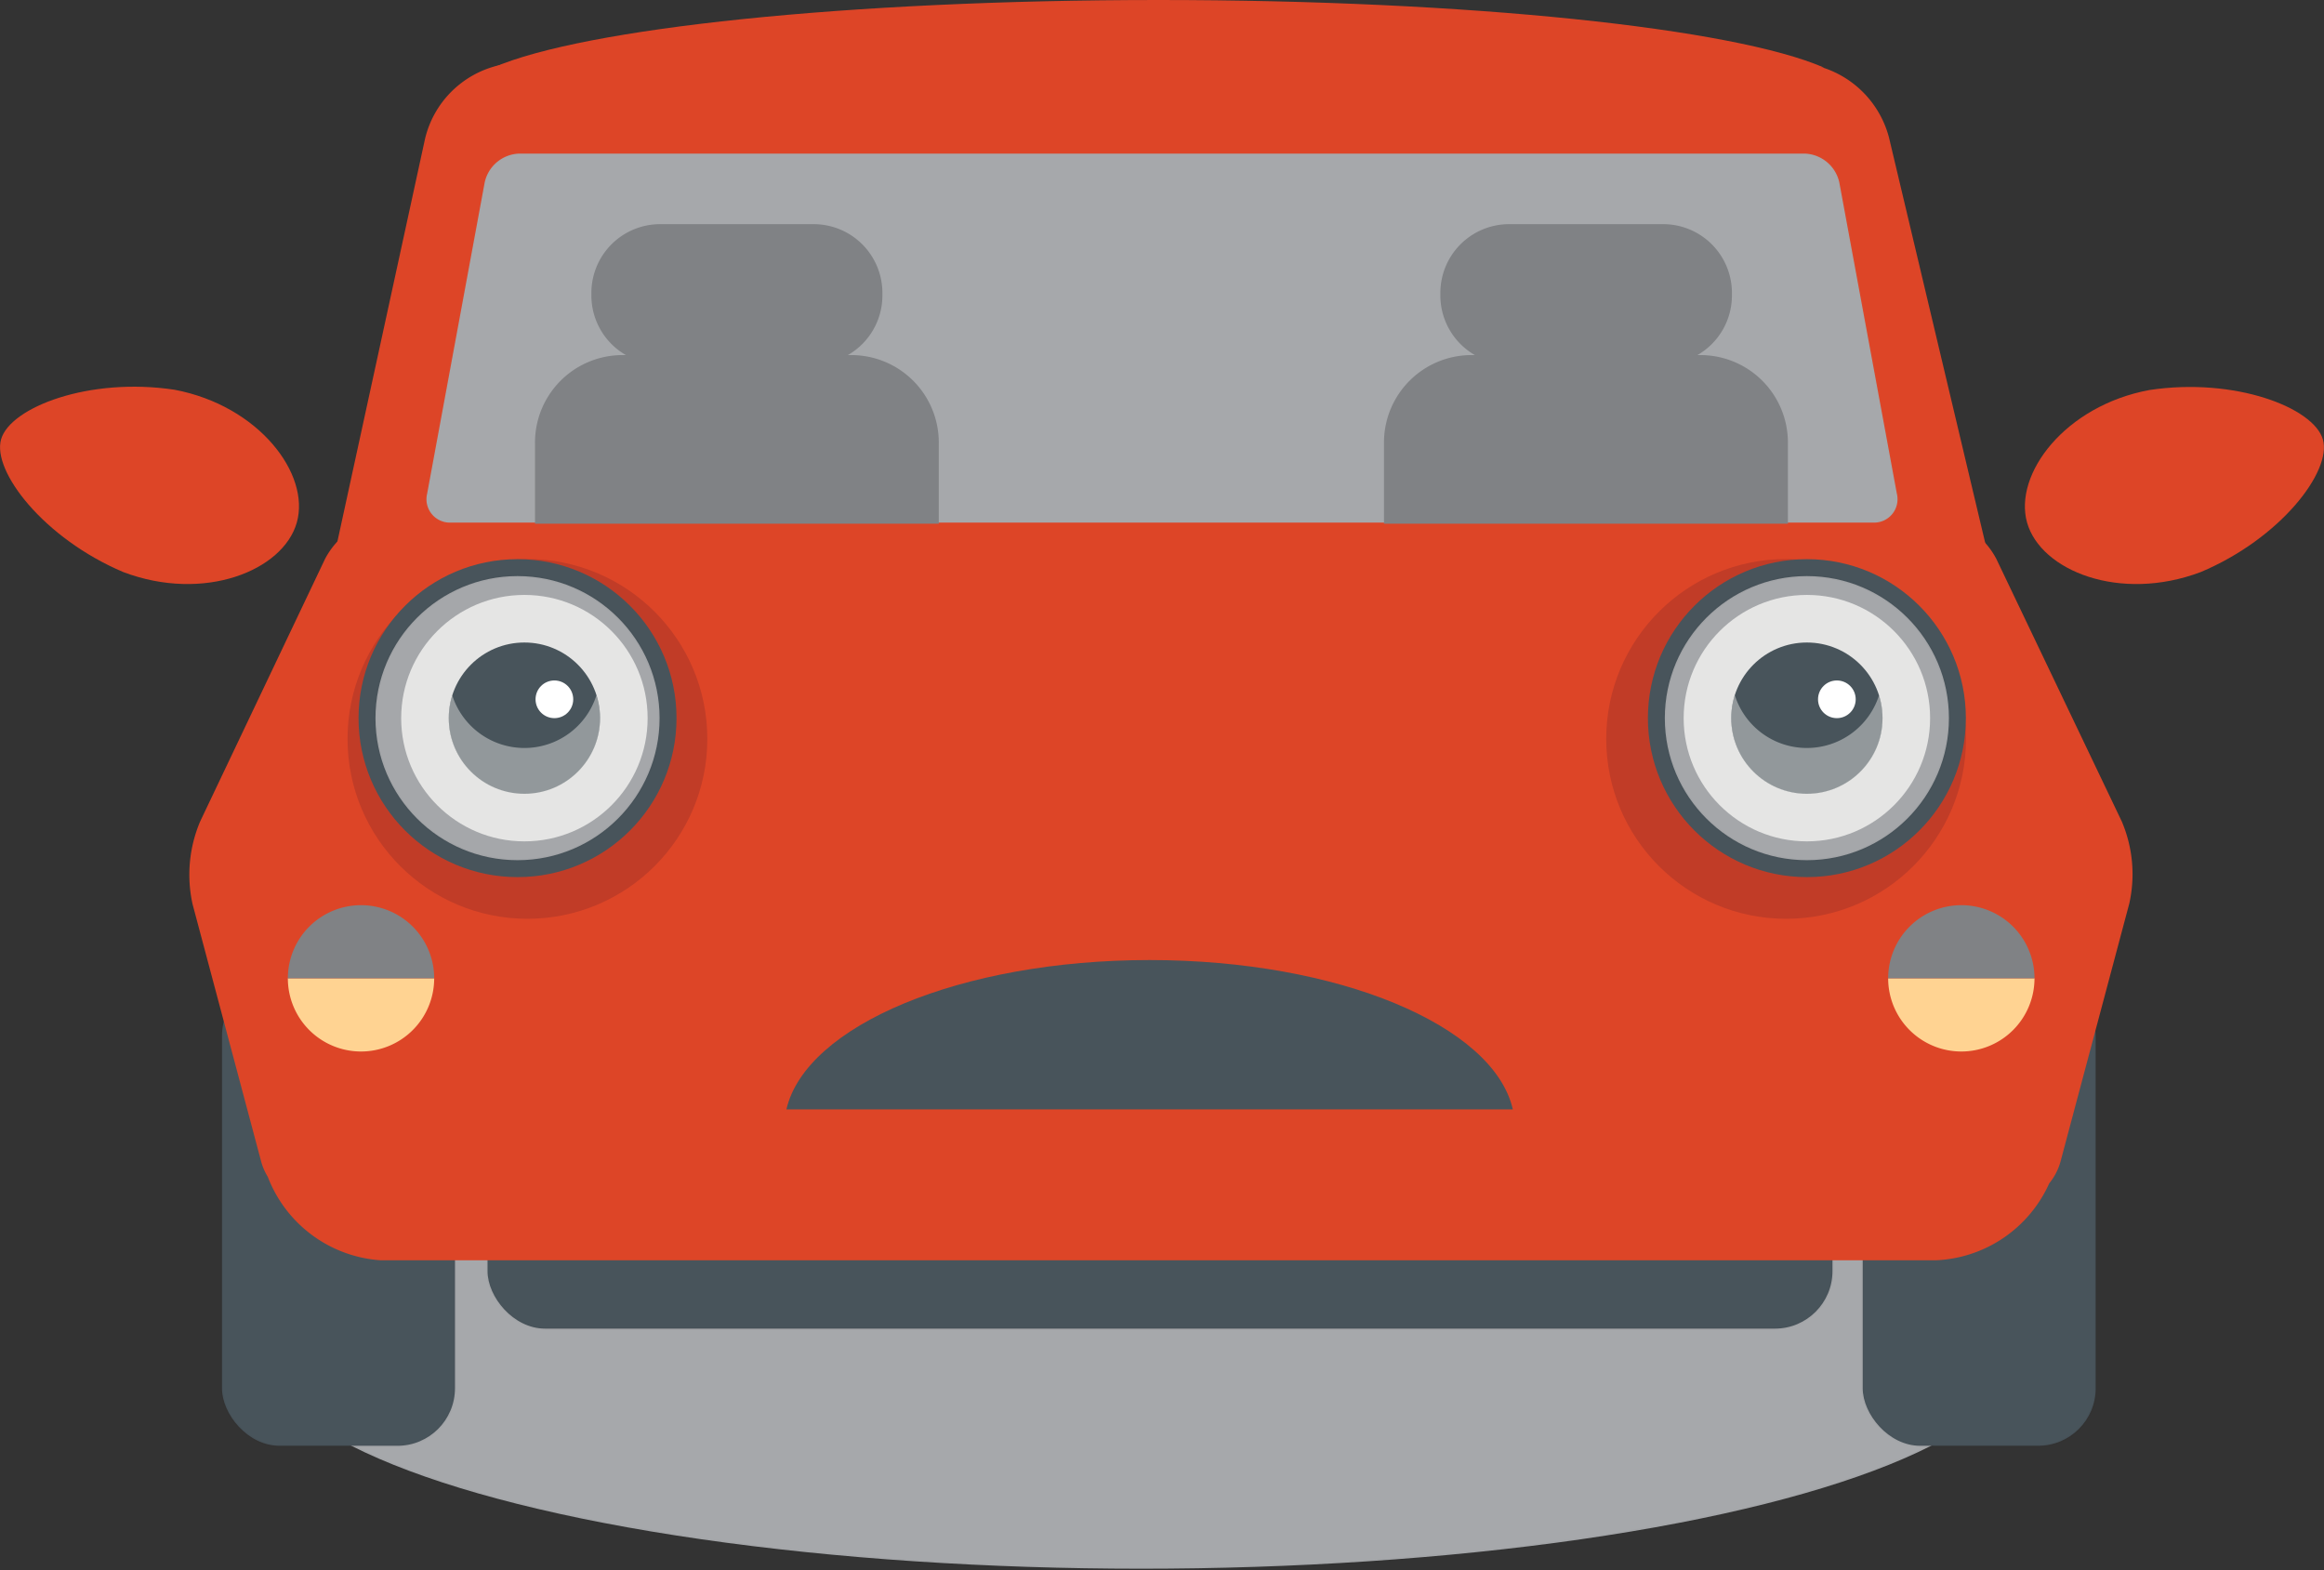
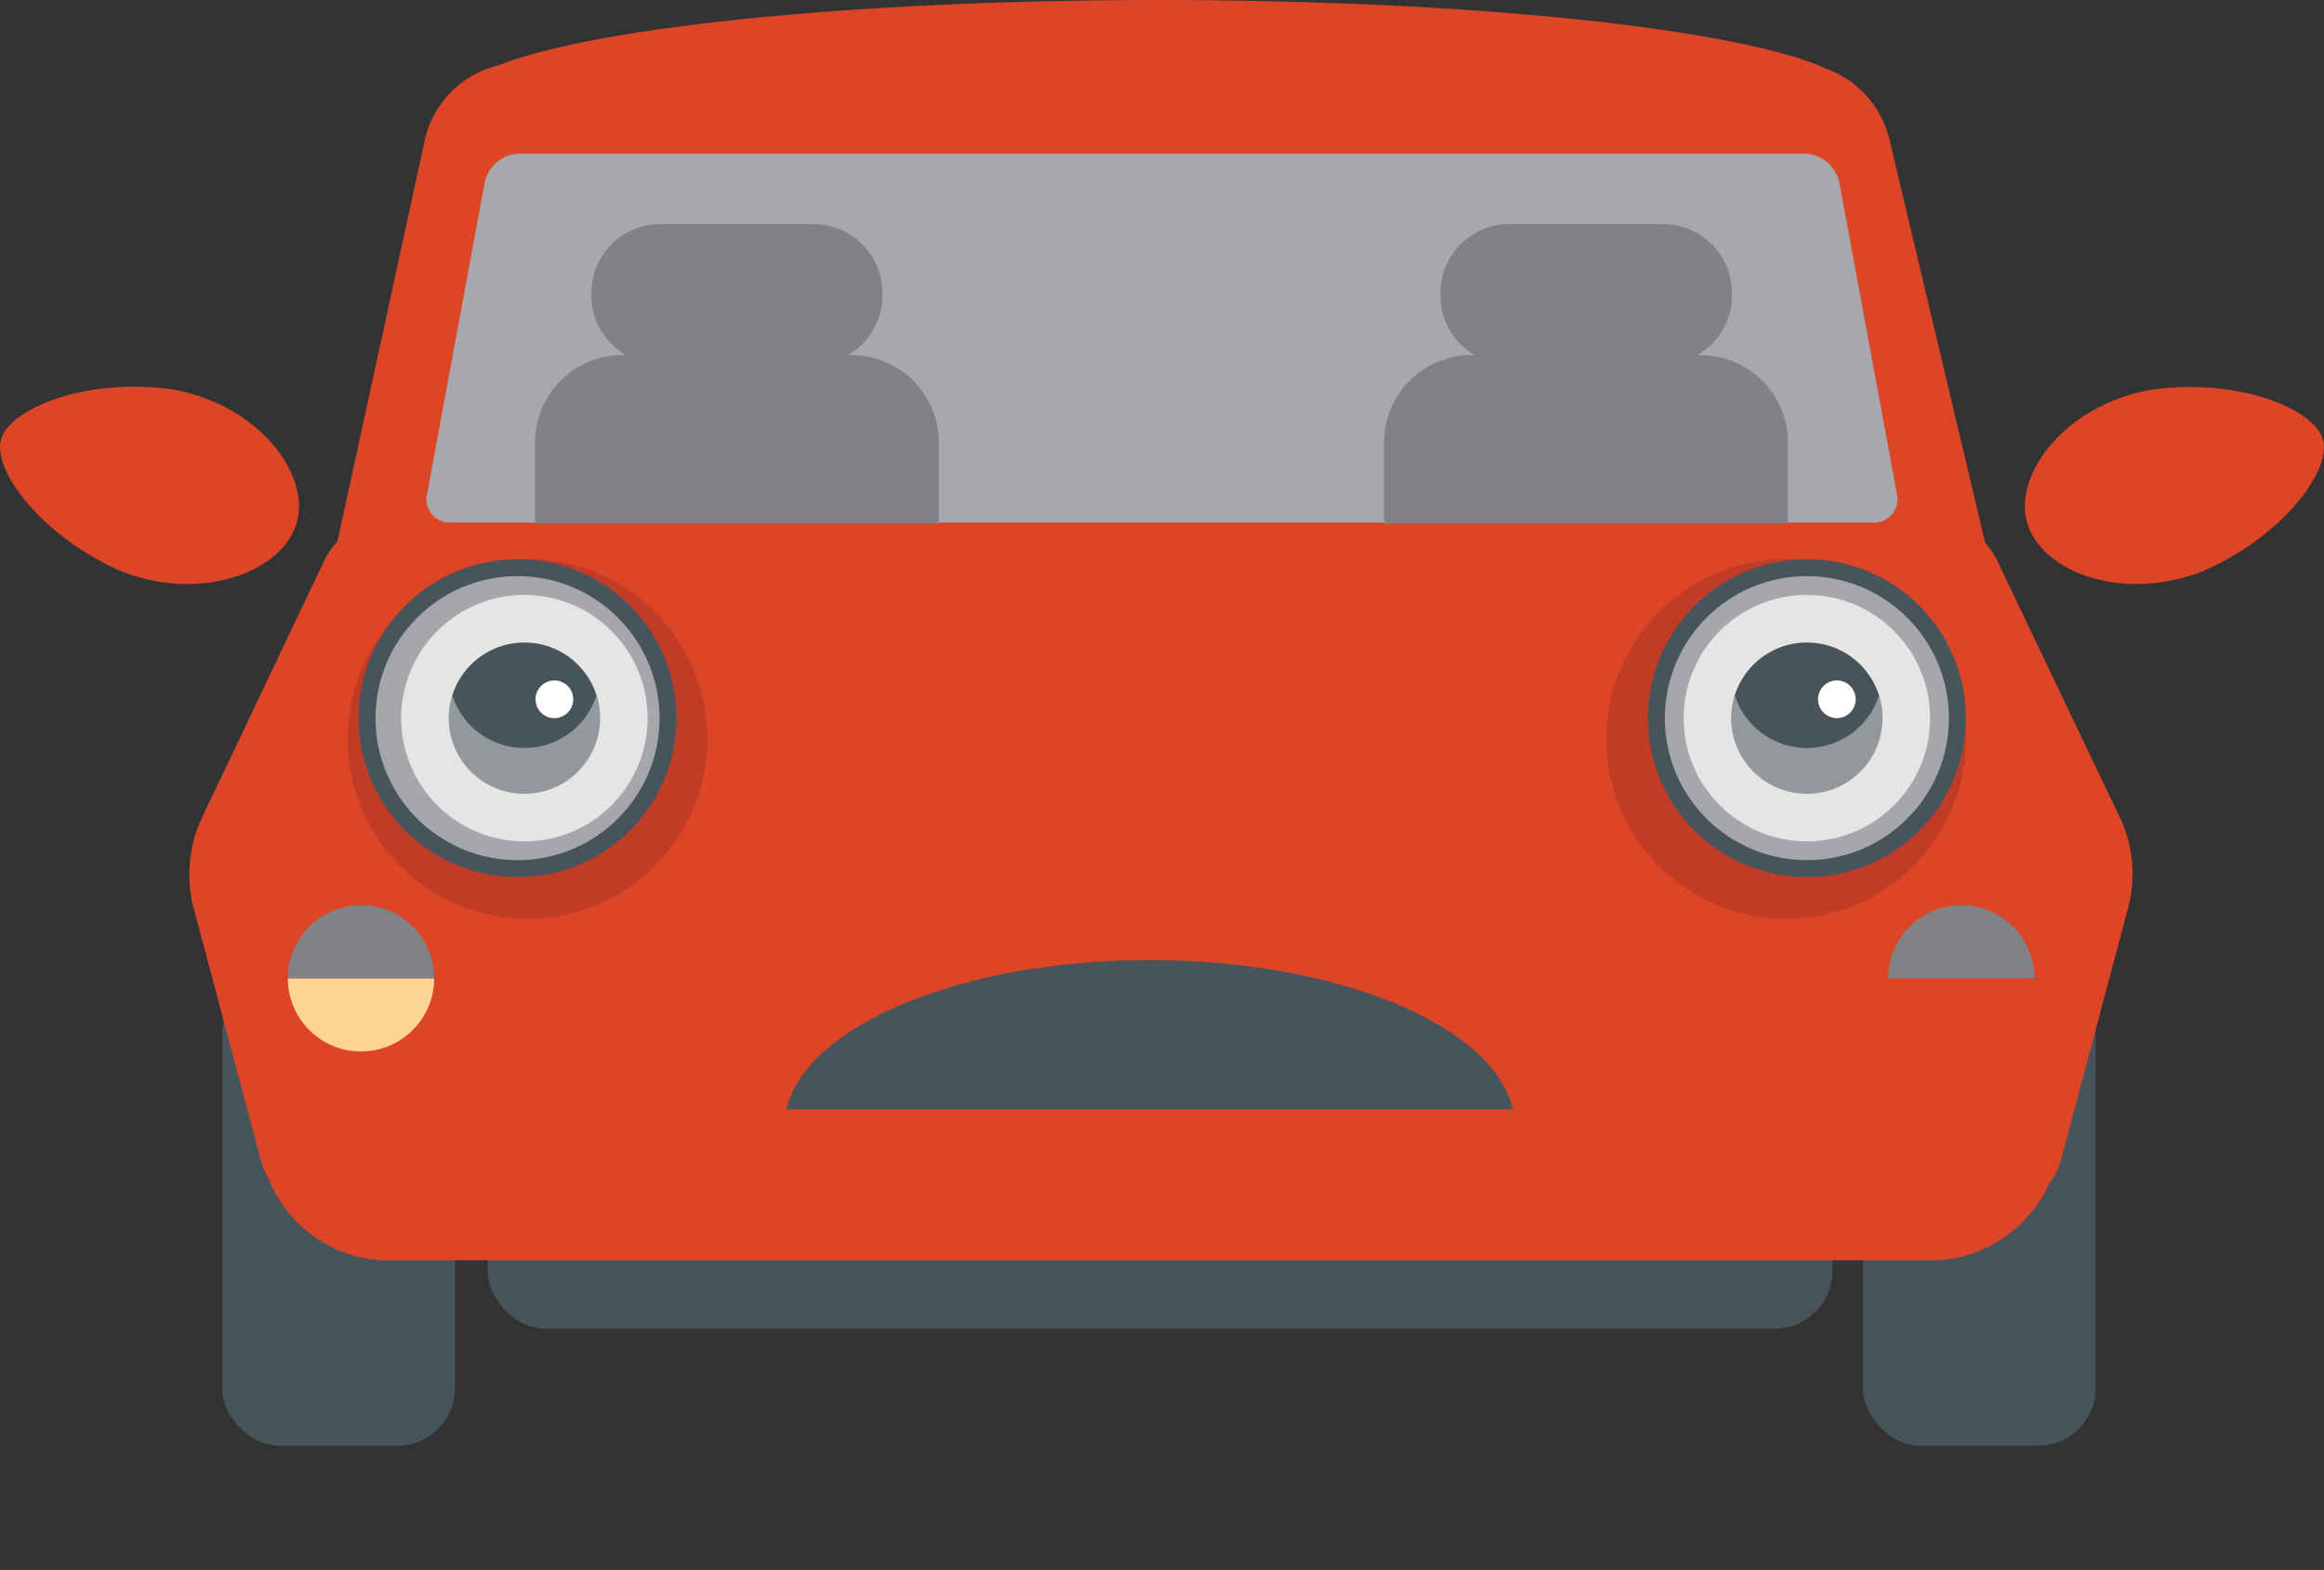
<svg xmlns="http://www.w3.org/2000/svg" viewBox="0 0 168.98 114.18">
  <rect x="0" y="0" width="168.98" height="114.18" fill="#333333" stroke="none" />
  <defs>
    <style>.cls-1,.cls-12{fill:#a6a8ab;}.cls-1{stroke:#221f1f;stroke-width:0.22px;}.cls-1,.cls-3,.cls-8{stroke-miterlimit:10;}.cls-1,.cls-8{stroke-opacity:0.02;}.cls-2{fill:#48545b;}.cls-3{fill:none;}.cls-3,.cls-8{stroke:#211f1f;stroke-width:0.19px;}.cls-13,.cls-3{opacity:0.02;}.cls-4{fill:#dd4527;}.cls-5{fill:#ffd392;}.cls-6{fill:#808285;}.cls-7{fill:#c13c27;}.cls-8{fill:#a5a7aa;}.cls-10,.cls-9{fill:#e5e5e4;}.cls-10{opacity:0.47;}.cls-11{fill:#fff;}</style>
  </defs>
  <title>sad_car</title>
  <g id="Warstwa_2" data-name="Warstwa 2">
    <g id="Layer_1" data-name="Layer 1">
-       <ellipse class="cls-1" cx="82.98" cy="98.07" rx="64" ry="16" />
      <rect class="cls-2" x="16.14" y="71.14" width="16.94" height="33.99" rx="4.18" />
      <rect class="cls-3" x="16.14" y="71.14" width="16.94" height="33.99" rx="4.18" />
      <rect class="cls-2" x="35.45" y="79.67" width="97.79" height="16.94" rx="4.18" />
      <rect class="cls-3" x="35.45" y="79.67" width="97.79" height="16.94" rx="4.18" />
      <rect class="cls-2" x="135.44" y="71.14" width="16.94" height="33.99" rx="4.18" />
      <rect class="cls-3" x="135.44" y="71.14" width="16.94" height="33.99" rx="4.18" />
      <path class="cls-4" d="M154.28,59.74l-9.13-19.11a5.89,5.89,0,0,0-5-3.13H28.64a5.9,5.9,0,0,0-5,3.13L14.55,59.74a9.93,9.93,0,0,0-.55,6l5,18.76a4.25,4.25,0,0,0,.47,1.07,9.48,9.48,0,0,0,8.17,6.07v0H140.81v0A9.48,9.48,0,0,0,149,86.05a4.34,4.34,0,0,0,.82-1.58l5-18.76A9.78,9.78,0,0,0,154.28,59.74Z" />
      <path class="cls-5" d="M26.25,76.46a5.32,5.32,0,0,0,5.32-5.32H20.93A5.32,5.32,0,0,0,26.25,76.46Z" />
      <path class="cls-6" d="M26.25,65.82a5.32,5.32,0,0,0-5.32,5.32H31.57A5.32,5.32,0,0,0,26.25,65.82Z" />
-       <path class="cls-5" d="M142.61,76.46a5.32,5.32,0,0,0,5.32-5.32H137.29A5.32,5.32,0,0,0,142.61,76.46Z" />
      <path class="cls-6" d="M142.61,65.82a5.32,5.32,0,0,0-5.32,5.32h10.64A5.32,5.32,0,0,0,142.61,65.82Z" />
      <path class="cls-4" d="M138.94,47.66H30a6,6,0,0,1-4.62-2.1,5.7,5.7,0,0,1-1.13-4.88l6.66-30.61a7.2,7.2,0,0,1,6.95-5.51h92.49a7.29,7.29,0,0,1,7,5.44l7.27,30.63a5.65,5.65,0,0,1-1.06,4.9A5.86,5.86,0,0,1,138.94,47.66Zm-107.37-7H137.29l-6.88-29-.12-.1H38l-.06.06Z" />
      <path class="cls-4" d="M132.61,4.91C126.05,2.06,106.88,0,84.24,0S42.44,2.06,35.87,4.91Z" />
      <circle class="cls-7" cx="38.35" cy="53.73" r="13.08" />
      <circle class="cls-2" cx="37.63" cy="52.22" r="11.56" />
      <circle class="cls-8" cx="37.63" cy="52.22" r="10.33" />
      <circle class="cls-9" cx="38.13" cy="52.22" r="8.96" />
      <circle class="cls-2" cx="38.13" cy="52.22" r="5.5" />
      <path class="cls-10" d="M38.13,54.39a5.51,5.51,0,0,1-5.25-3.84,5.77,5.77,0,0,0-.26,1.67,5.51,5.51,0,1,0,10.75-1.67A5.49,5.49,0,0,1,38.13,54.39Z" />
      <circle class="cls-11" cx="40.31" cy="50.85" r="1.37" />
      <circle class="cls-7" cx="129.87" cy="53.73" r="13.08" />
      <circle class="cls-2" cx="131.38" cy="52.22" r="11.56" />
      <circle class="cls-8" cx="131.38" cy="52.22" r="10.33" />
      <circle class="cls-9" cx="131.38" cy="52.22" r="8.96" />
      <circle class="cls-2" cx="131.38" cy="52.22" r="5.5" />
      <path class="cls-10" d="M131.38,54.39a5.49,5.49,0,0,1-5.24-3.84,5.51,5.51,0,1,0,10.49,0A5.51,5.51,0,0,1,131.38,54.39Z" />
      <circle class="cls-11" cx="133.56" cy="50.85" r="1.37" />
      <path class="cls-4" d="M147.39,38c1,3.51,6.76,5.81,12.62,3.6,5.79-2.43,9.55-7.32,8.89-9.64s-6.4-4.54-12.61-3.6C150.14,29.5,146.4,34.48,147.39,38Z" />
      <path class="cls-4" d="M21.58,38c-1,3.51-6.76,5.81-12.61,3.6C3.18,39.15-.59,34.26.08,31.94s6.4-4.54,12.61-3.6C18.83,29.5,22.58,34.48,21.58,38Z" />
      <path class="cls-12" d="M137.92,35.89A1.7,1.7,0,0,1,136.21,38H32.77a1.7,1.7,0,0,1-1.71-2.11l4.18-22.61a2.66,2.66,0,0,1,2.49-2.11h93.51a2.67,2.67,0,0,1,2.5,2.11Z" />
      <g class="cls-13">
        <path class="cls-12" d="M136.21,38.08H32.77a1.78,1.78,0,0,1-1.43-.65A1.86,1.86,0,0,1,31,35.88l4.18-22.61a2.75,2.75,0,0,1,2.57-2.18h93.51a2.73,2.73,0,0,1,2.57,2.18L138,35.88a1.86,1.86,0,0,1-.36,1.55A1.8,1.8,0,0,1,136.21,38.08ZM37.73,11.25a2.57,2.57,0,0,0-2.41,2.05L31.13,35.91a1.72,1.72,0,0,0,.33,1.42,1.64,1.64,0,0,0,1.31.59H136.21a1.66,1.66,0,0,0,1.31-.59,1.71,1.71,0,0,0,.32-1.42L133.66,13.3a2.57,2.57,0,0,0-2.42-2.05Z" />
      </g>
      <path class="cls-6" d="M61.91,25.82h-.26a5,5,0,0,0,2.51-4.31V21.3a5,5,0,0,0-5-5H48a5,5,0,0,0-5,5v.21a5,5,0,0,0,2.51,4.31h-.26a6.36,6.36,0,0,0-6.35,6.34v5.92H68.26V32.16A6.36,6.36,0,0,0,61.91,25.82Z" />
      <path class="cls-6" d="M123.68,25.82h-.26a5,5,0,0,0,2.51-4.31V21.3a5,5,0,0,0-5-5h-11.2a5,5,0,0,0-5,5v.21a5,5,0,0,0,2.51,4.31h-.26a6.36,6.36,0,0,0-6.35,6.34v5.92H130V32.16A6.36,6.36,0,0,0,123.68,25.82Z" />
      <path class="cls-2" d="M110,80.67c-1.39-6.1-12.68-10.86-26.41-10.86s-25,4.76-26.41,10.86Z" />
    </g>
  </g>
</svg>